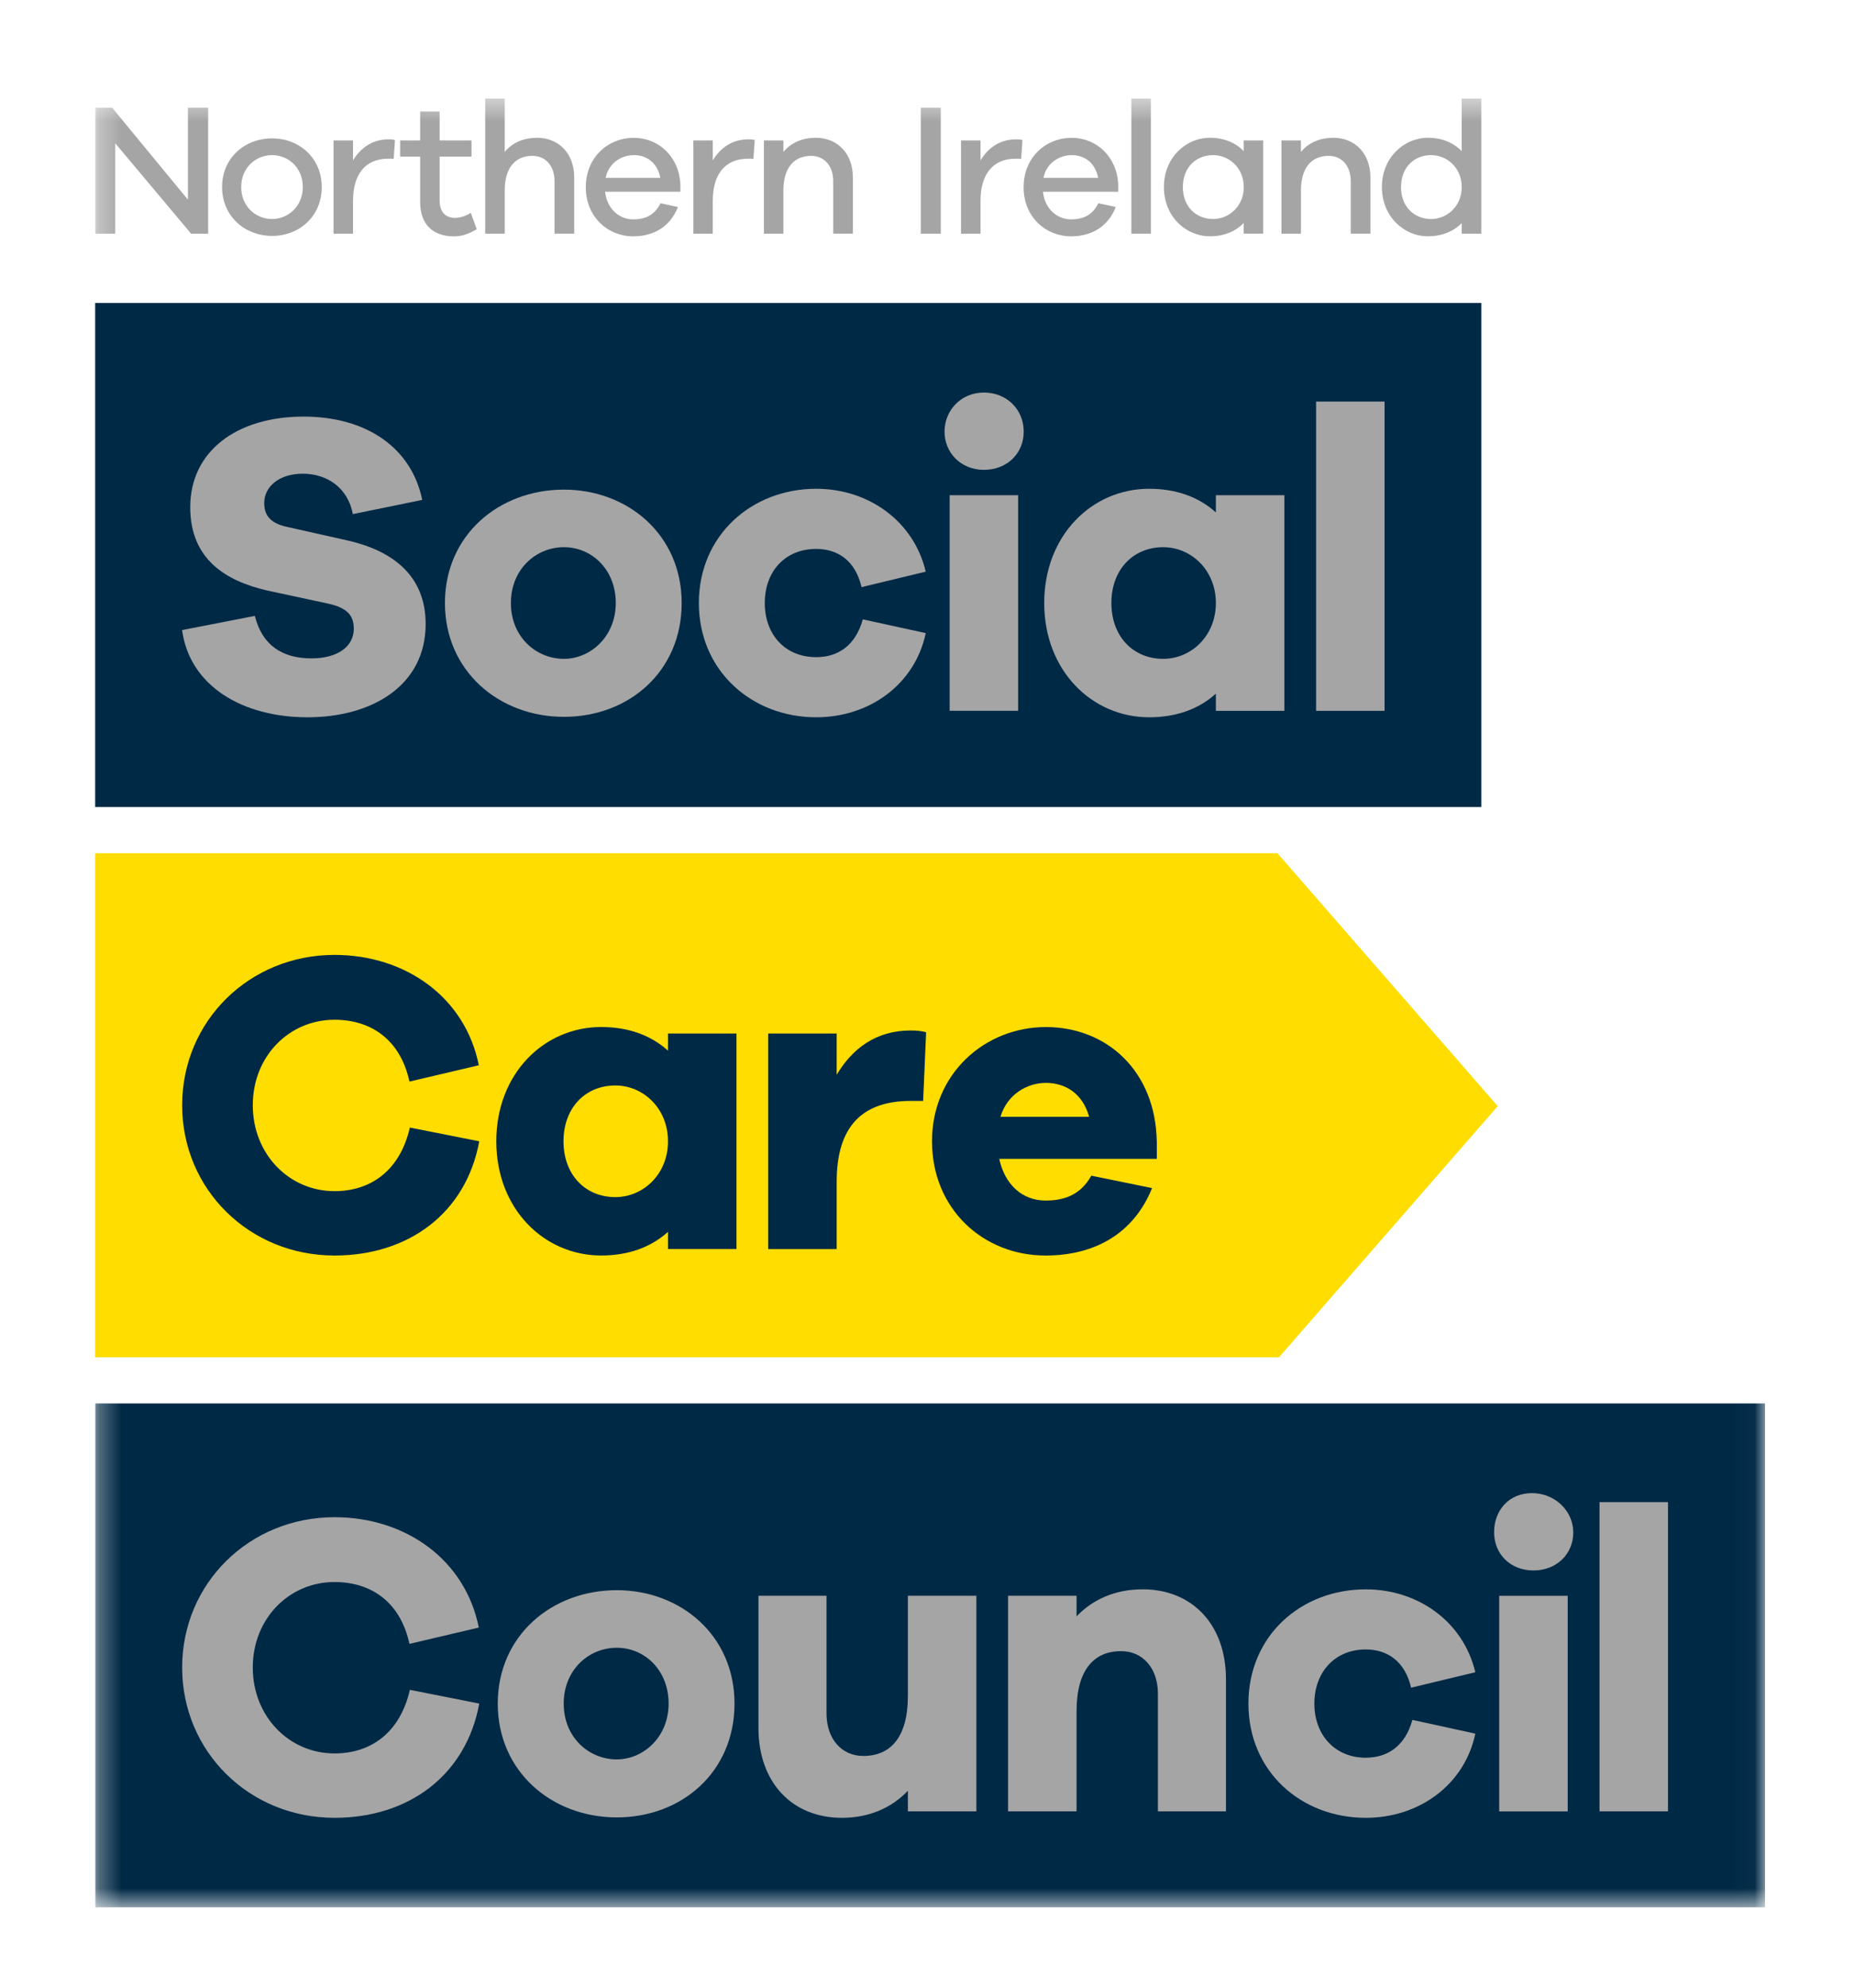
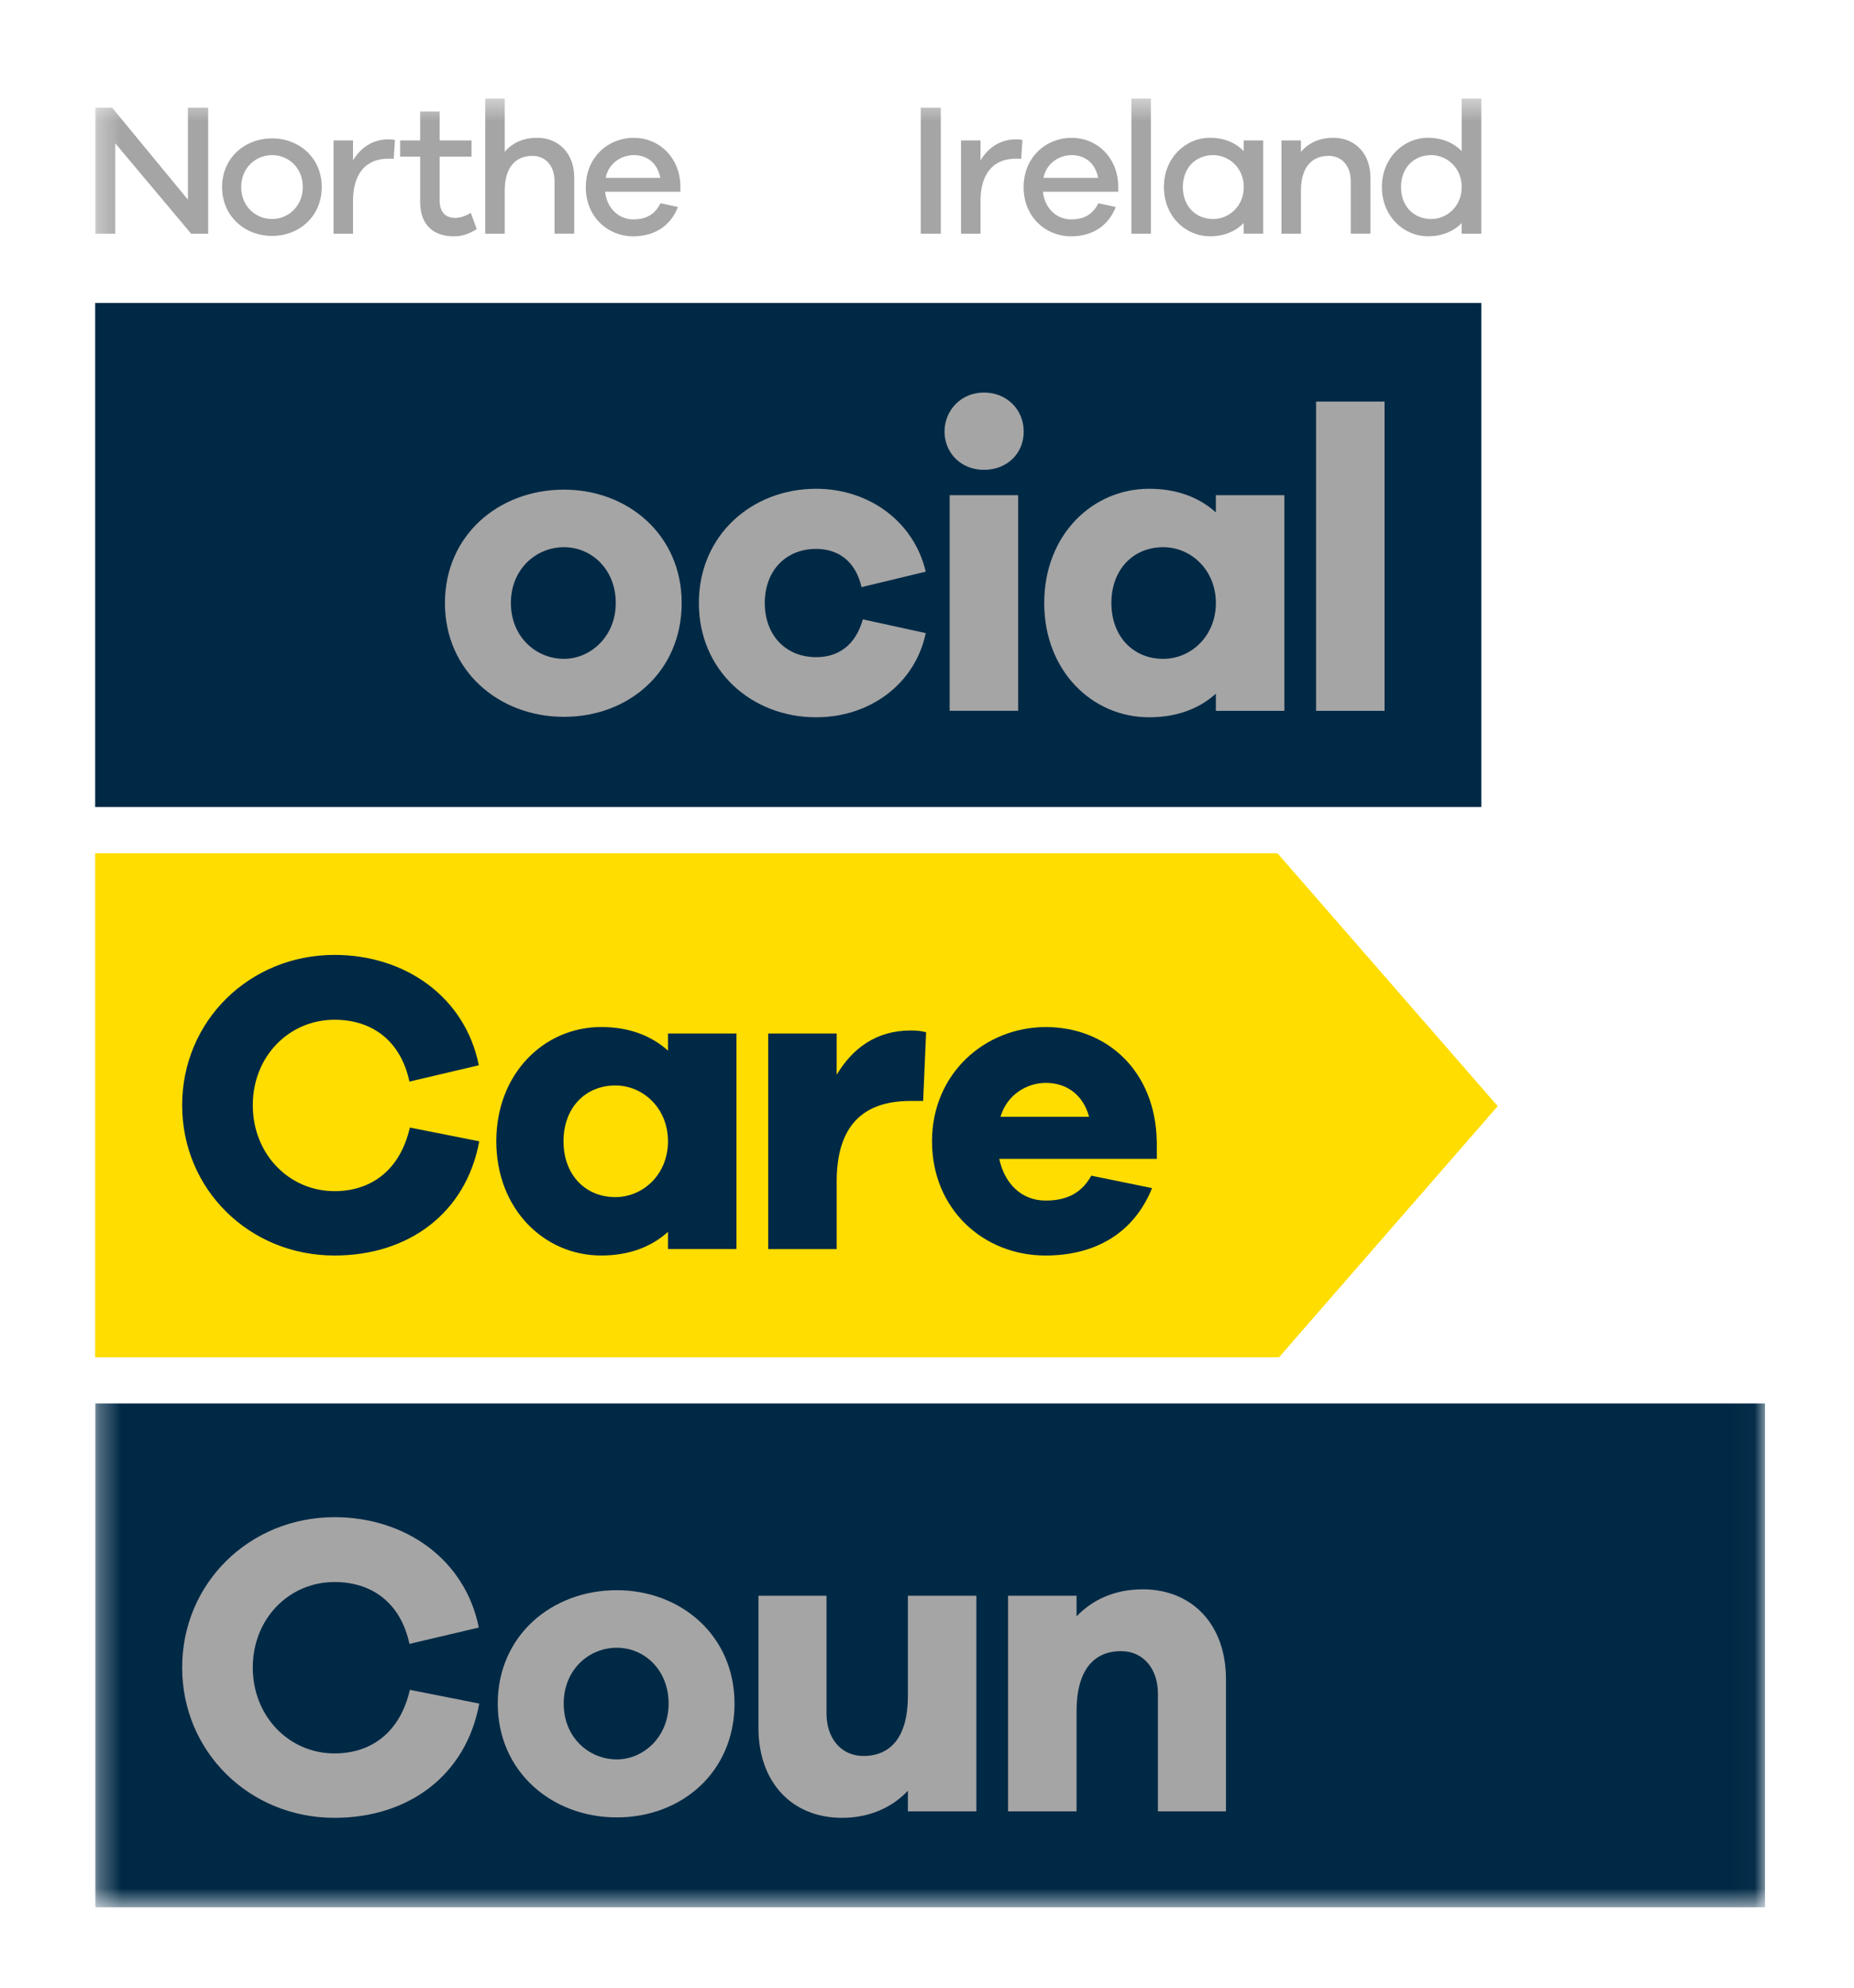
<svg xmlns="http://www.w3.org/2000/svg" width="84" height="90" viewBox="0 0 84 90" fill="none">
  <g clip-path="url(#clip0_708_3253)">
    <path d="M67.116 13.718H4.312V36.541H67.116V13.718Z" fill="#002945" />
    <path d="M4.312 38.633V61.455H57.95L67.858 50.085L57.878 38.633H4.312Z" fill="#FFDD00" />
    <mask id="mask0_708_3253" style="mask-type:luminance" maskUnits="userSpaceOnUse" x="4" y="4" width="76" height="83">
      <path d="M79.971 4.454H4.312V86.37H79.971V4.454Z" fill="white" />
    </mask>
    <g mask="url(#mask0_708_3253)">
-       <path d="M13.759 18.863C10.714 18.863 8.619 20.438 8.619 22.965C8.619 25.338 10.248 26.311 12.11 26.739L14.825 27.322C15.757 27.516 16.029 27.886 16.029 28.469C16.029 29.267 15.31 29.811 14.108 29.811C12.809 29.811 11.877 29.228 11.547 27.887L8.249 28.529C8.597 31.077 11.003 32.478 13.933 32.478C16.862 32.478 19.285 31.038 19.285 28.257C19.285 26.195 17.966 24.97 15.717 24.465L13.021 23.861C12.205 23.686 11.972 23.298 11.972 22.771C11.972 22.032 12.651 21.449 13.718 21.449C14.785 21.449 15.754 22.053 15.987 23.278L19.13 22.636C18.645 20.264 16.589 18.863 13.758 18.863" fill="#A5A5A5" />
      <path d="M25.551 29.832C24.291 29.832 23.147 28.84 23.147 27.304C23.147 25.768 24.291 24.776 25.551 24.776C26.812 24.776 27.899 25.788 27.899 27.304C27.899 28.82 26.755 29.832 25.551 29.832ZM25.551 22.17C22.603 22.17 20.159 24.231 20.159 27.304C20.159 30.377 22.603 32.458 25.551 32.458C28.499 32.458 30.885 30.397 30.885 27.304C30.885 24.211 28.441 22.17 25.551 22.17Z" fill="#A5A5A5" />
      <path d="M46.129 22.422H43.026V32.185H46.129V22.422ZM44.578 17.774C43.531 17.774 42.794 18.59 42.794 19.543C42.794 20.496 43.531 21.274 44.578 21.274C45.625 21.274 46.382 20.535 46.382 19.543C46.382 18.552 45.625 17.774 44.578 17.774ZM36.978 29.755C35.58 29.755 34.65 28.743 34.65 27.304C34.65 25.864 35.58 24.854 36.978 24.854C37.968 24.854 38.762 25.398 39.034 26.585L41.943 25.884C41.4 23.589 39.344 22.131 36.978 22.131C34.068 22.131 31.664 24.231 31.664 27.304C31.664 30.377 34.068 32.478 36.978 32.478C39.402 32.478 41.458 30.98 41.943 28.666L39.092 28.044C38.762 29.23 37.968 29.756 36.978 29.756" fill="#A5A5A5" />
      <path d="M52.702 29.832C51.343 29.832 50.354 28.82 50.354 27.304C50.354 25.788 51.343 24.776 52.702 24.776C53.962 24.776 55.088 25.808 55.088 27.304C55.088 28.8 53.964 29.832 52.702 29.832ZM58.191 22.422H55.088V23.201C54.331 22.521 53.322 22.131 52.063 22.131C49.484 22.131 47.311 24.231 47.311 27.304C47.311 30.377 49.484 32.478 52.063 32.478C53.324 32.478 54.333 32.089 55.088 31.408V32.186H58.191V22.422Z" fill="#A5A5A5" />
      <path d="M62.731 18.183H59.628V32.186H62.731V18.183Z" fill="#A5A5A5" />
      <path d="M79.971 63.546H4.312V86.37H79.971V63.546Z" fill="#002945" />
      <path d="M51.764 71.963C50.541 71.963 49.513 72.412 48.776 73.189V72.254H45.673V82.016H48.776V77.486C48.776 75.598 49.571 74.762 50.793 74.762C51.784 74.762 52.462 75.54 52.462 76.688V82.016H55.545V76.026C55.545 73.577 54.033 71.962 51.764 71.962M44.237 72.254H41.134V76.787C41.134 78.672 40.339 79.508 39.117 79.508C38.128 79.508 37.447 78.731 37.447 77.583V72.254H34.364V78.245C34.364 80.695 35.877 82.309 38.148 82.309C39.37 82.309 40.397 81.862 41.134 81.083V82.016H44.237V72.254ZM27.945 79.664C26.684 79.664 25.54 78.672 25.54 77.136C25.54 75.6 26.684 74.608 27.945 74.608C29.205 74.608 30.293 75.62 30.293 77.136C30.293 78.653 29.149 79.664 27.945 79.664ZM27.945 72.002C24.997 72.002 22.552 74.063 22.552 77.136C22.552 80.209 24.997 82.29 27.945 82.29C30.893 82.29 33.279 80.229 33.279 77.136C33.279 74.043 30.834 72.002 27.945 72.002ZM18.57 76.514C18.123 78.459 16.804 79.393 15.156 79.393C13.101 79.393 11.453 77.72 11.453 75.503C11.453 73.286 13.101 71.632 15.156 71.632C16.825 71.632 18.144 72.545 18.551 74.433L21.694 73.694C21.074 70.603 18.358 68.697 15.158 68.697C11.298 68.697 8.253 71.691 8.253 75.503C8.253 79.314 11.298 82.309 15.158 82.309C18.494 82.309 21.112 80.403 21.714 77.136L18.573 76.514H18.57Z" fill="#A5A5A5" />
-       <path d="M67.925 72.255H71.028V82.018H67.925V72.255ZM71.282 69.377C71.282 70.369 70.525 71.108 69.478 71.108C68.431 71.108 67.694 70.369 67.694 69.377C67.694 68.386 68.365 67.607 69.412 67.607C70.459 67.607 71.28 68.424 71.28 69.377M63.992 77.875L66.843 78.497C66.358 80.811 64.302 82.309 61.877 82.309C58.968 82.309 56.563 80.229 56.563 77.136C56.563 74.043 58.968 71.964 61.877 71.964C64.243 71.964 66.299 73.421 66.843 75.717L63.933 76.417C63.662 75.232 62.866 74.685 61.877 74.685C60.48 74.685 59.55 75.715 59.55 77.136C59.55 78.557 60.482 79.587 61.877 79.587C62.866 79.587 63.662 79.062 63.992 77.875ZM75.573 68.015H72.47V82.016H75.573V68.015Z" fill="#A5A5A5" />
      <path d="M28.722 7.023C29.299 7.023 29.783 7.365 29.918 8.053H27.44C27.575 7.372 28.169 7.023 28.72 7.023M30.827 8.378C30.784 7.109 29.85 6.241 28.722 6.241C27.533 6.241 26.541 7.135 26.541 8.479C26.541 9.823 27.543 10.701 28.688 10.701C29.622 10.701 30.369 10.259 30.716 9.372L29.927 9.203C29.631 9.799 29.155 9.934 28.688 9.934C28.069 9.934 27.5 9.466 27.415 8.683H30.827V8.376V8.378ZM24.327 6.241C23.699 6.241 23.207 6.472 22.867 6.878V4.454H21.984V10.581H22.867V8.632C22.867 7.568 23.368 7.057 24.123 7.057C24.725 7.057 25.124 7.516 25.124 8.205V10.579H26.016V8.025C26.016 6.971 25.336 6.238 24.327 6.238M21.329 9.637C21.108 9.782 20.836 9.866 20.615 9.866C20.2 9.866 19.919 9.611 19.919 9.083V7.092H21.363V6.359H19.919V5.049H19.036V6.359H18.129V7.092H19.036V9.143C19.036 10.19 19.648 10.701 20.556 10.701C20.913 10.701 21.201 10.616 21.601 10.377L21.329 9.637ZM17.599 6.309C16.87 6.309 16.334 6.7 15.995 7.262V6.359H15.112V10.581H15.995V9.09C15.995 7.934 16.52 7.185 17.59 7.185C17.667 7.185 17.768 7.185 17.836 7.192L17.896 6.343C17.785 6.309 17.701 6.309 17.598 6.309M12.328 9.917C11.59 9.917 10.928 9.348 10.928 8.47C10.928 7.593 11.59 7.023 12.328 7.023C13.067 7.023 13.719 7.594 13.719 8.47C13.719 9.346 13.048 9.917 12.328 9.917ZM12.328 6.266C11.08 6.266 10.062 7.16 10.062 8.47C10.062 9.78 11.081 10.682 12.328 10.682C13.575 10.682 14.578 9.78 14.578 8.47C14.578 7.16 13.567 6.266 12.328 6.266ZM9.431 4.879H8.514V9.04L5.084 4.879H4.312V10.581H5.221V6.487L8.659 10.581H9.431V4.879Z" fill="#A5A5A5" />
-       <path d="M36.954 6.241C36.326 6.241 35.835 6.472 35.494 6.878V6.359H34.611V10.581H35.494V8.632C35.494 7.568 35.996 7.057 36.75 7.057C37.352 7.057 37.751 7.516 37.751 8.205V10.579H38.641V8.025C38.641 6.971 37.963 6.238 36.953 6.238M33.897 6.309C33.168 6.309 32.632 6.701 32.294 7.262V6.359H31.412V10.581H32.294V9.09C32.294 7.934 32.82 7.185 33.89 7.185C33.966 7.185 34.069 7.185 34.135 7.192L34.195 6.342C34.085 6.309 34 6.309 33.897 6.309Z" fill="#A5A5A5" />
      <path d="M64.842 9.917C64.079 9.917 63.476 9.364 63.476 8.47C63.476 7.576 64.079 7.023 64.842 7.023C65.547 7.023 66.226 7.585 66.226 8.47C66.226 9.355 65.547 9.917 64.842 9.917ZM67.116 4.454H66.226V6.844C65.853 6.461 65.335 6.239 64.698 6.239C63.603 6.239 62.61 7.142 62.61 8.469C62.61 9.796 63.603 10.699 64.698 10.699C65.335 10.699 65.853 10.477 66.226 10.103V10.581H67.116V4.454ZM60.402 6.241C59.774 6.241 59.281 6.472 58.942 6.878V6.359H58.059V10.581H58.942V8.632C58.942 7.568 59.442 7.057 60.198 7.057C60.8 7.057 61.199 7.516 61.199 8.205V10.579H62.089V8.025C62.089 6.971 61.411 6.238 60.4 6.238M54.968 9.917C54.196 9.917 53.592 9.364 53.592 8.47C53.592 7.576 54.194 7.023 54.968 7.023C55.664 7.023 56.352 7.585 56.352 8.47C56.352 9.355 55.664 9.917 54.968 9.917ZM57.233 6.359H56.35V6.844C55.986 6.461 55.458 6.239 54.822 6.239C53.718 6.239 52.734 7.142 52.734 8.469C52.734 9.796 53.718 10.699 54.822 10.699C55.458 10.699 55.986 10.477 56.35 10.094V10.579H57.233V6.359ZM52.143 4.454H51.26V10.581H52.143V4.454ZM48.559 7.023C49.137 7.023 49.62 7.365 49.755 8.053H47.277C47.412 7.372 48.007 7.023 48.559 7.023ZM50.664 8.378C50.623 7.109 49.688 6.241 48.559 6.241C47.371 6.241 46.377 7.135 46.377 8.479C46.377 9.823 47.379 10.701 48.526 10.701C49.459 10.701 50.205 10.259 50.554 9.372L49.765 9.203C49.468 9.799 48.992 9.934 48.526 9.934C47.905 9.934 47.337 9.466 47.253 8.683H50.664V8.376V8.378ZM46.029 6.309C45.3 6.309 44.764 6.7 44.425 7.262V6.359H43.542V10.581H44.425V9.09C44.425 7.934 44.951 7.185 46.02 7.185C46.096 7.185 46.198 7.185 46.265 7.192L46.325 6.343C46.215 6.309 46.13 6.309 46.027 6.309M42.625 4.879H41.718V10.581H42.625V4.879Z" fill="#A5A5A5" />
      <path d="M27.879 54.204C26.521 54.204 25.531 53.193 25.531 51.677C25.531 50.16 26.52 49.149 27.879 49.149C29.139 49.149 30.265 50.179 30.265 51.677C30.265 53.175 29.139 54.204 27.879 54.204ZM33.368 46.795H30.265V47.572C29.508 46.892 28.499 46.502 27.238 46.502C24.659 46.502 22.486 48.602 22.486 51.675C22.486 54.748 24.659 56.848 27.238 56.848C28.499 56.848 29.508 56.458 30.265 55.778V56.555H33.368V46.794V46.795ZM18.57 51.055C18.123 52.999 16.804 53.934 15.156 53.934C13.101 53.934 11.453 52.26 11.453 50.043C11.453 47.826 13.101 46.173 15.156 46.173C16.825 46.173 18.144 47.086 18.551 48.973L21.694 48.234C21.074 45.143 18.358 43.237 15.158 43.237C11.298 43.237 8.253 46.232 8.253 50.043C8.253 53.855 11.298 56.849 15.158 56.849C18.494 56.849 21.112 54.943 21.714 51.677L18.573 51.055H18.57Z" fill="#002945" />
      <path d="M47.386 49.032C48.278 49.032 49.055 49.517 49.345 50.567H45.33C45.62 49.575 46.514 49.032 47.386 49.032ZM52.41 51.676C52.352 48.487 50.141 46.504 47.386 46.504C44.632 46.504 42.227 48.604 42.227 51.676C42.227 54.749 44.555 56.849 47.368 56.849C49.599 56.849 51.363 55.858 52.197 53.796L49.444 53.233C48.92 54.186 48.086 54.36 47.368 54.36C46.321 54.36 45.525 53.639 45.273 52.472H52.412V51.675L52.41 51.676ZM41.263 46.659C39.672 46.659 38.607 47.495 37.908 48.664V46.796H34.805V56.558H37.908V53.505C37.908 50.978 39.09 49.849 41.263 49.849H41.825L41.96 46.738C41.728 46.679 41.533 46.659 41.261 46.659" fill="#002945" />
    </g>
  </g>
  <defs>
    <clipPath id="clip0_708_3253">
      <rect width="75.659" height="81.916" fill="white" transform="translate(4.312 4.454)" />
    </clipPath>
  </defs>
</svg>